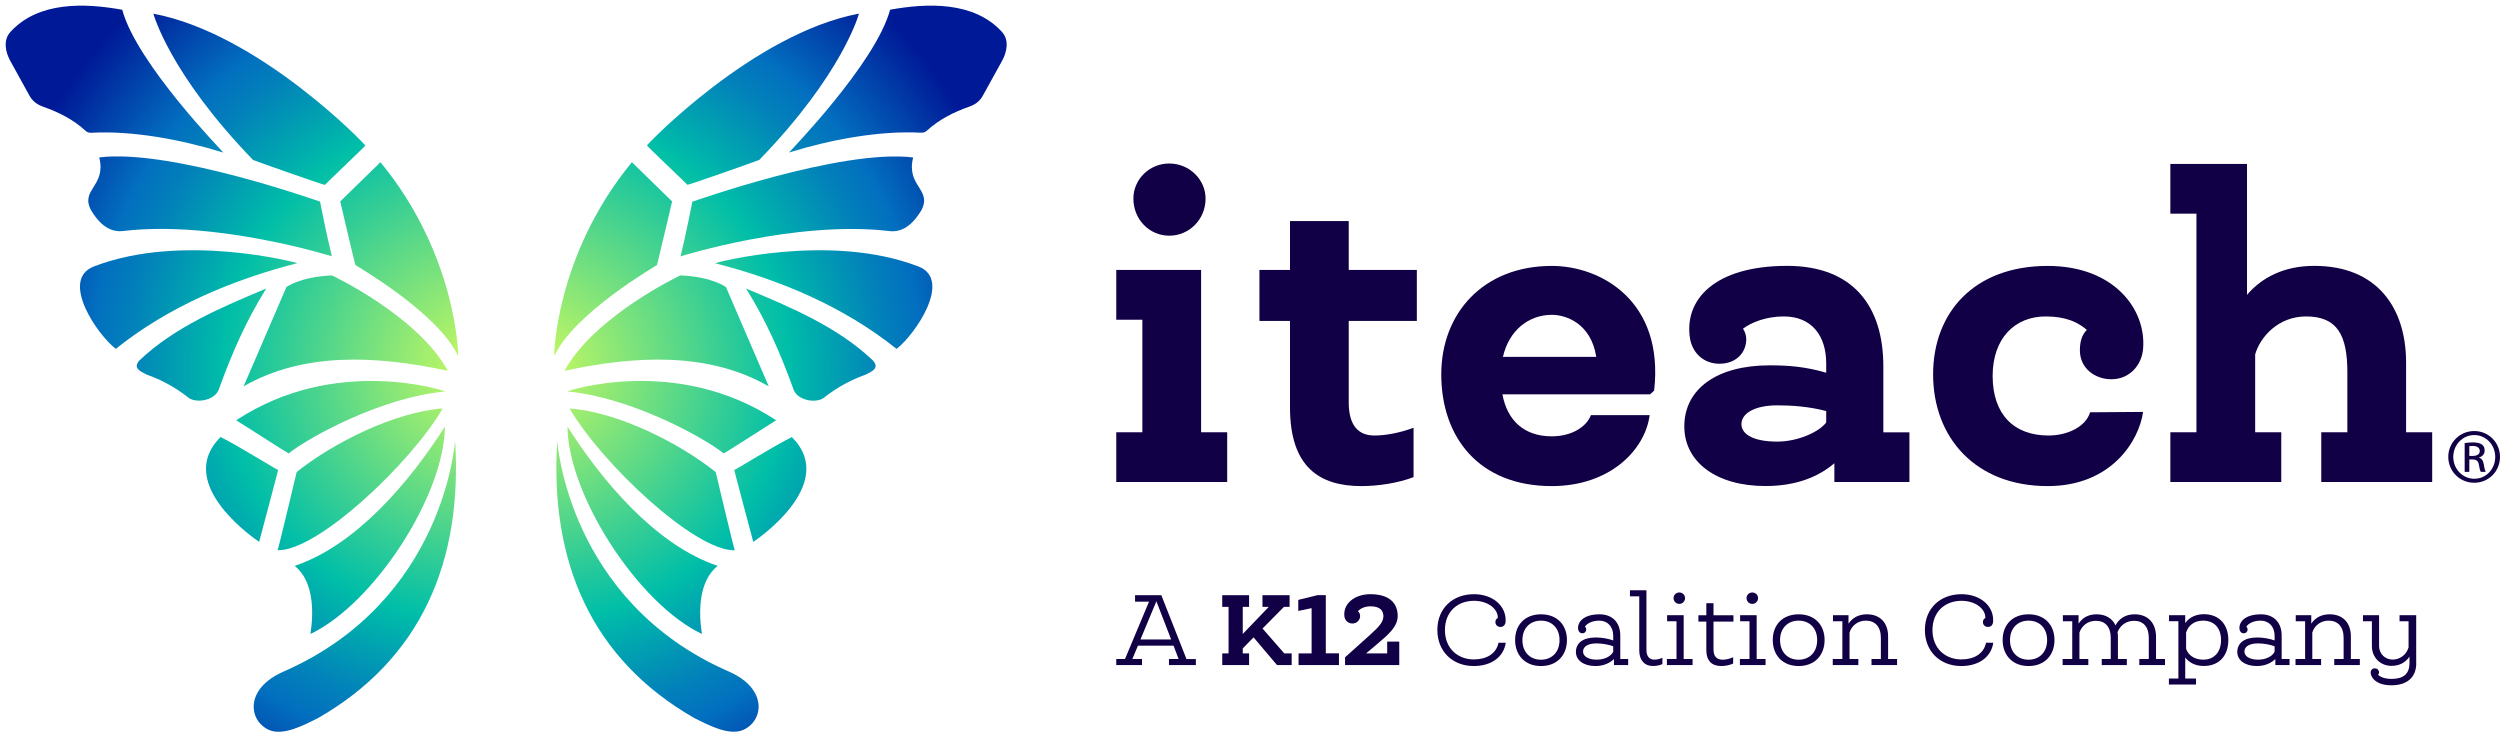
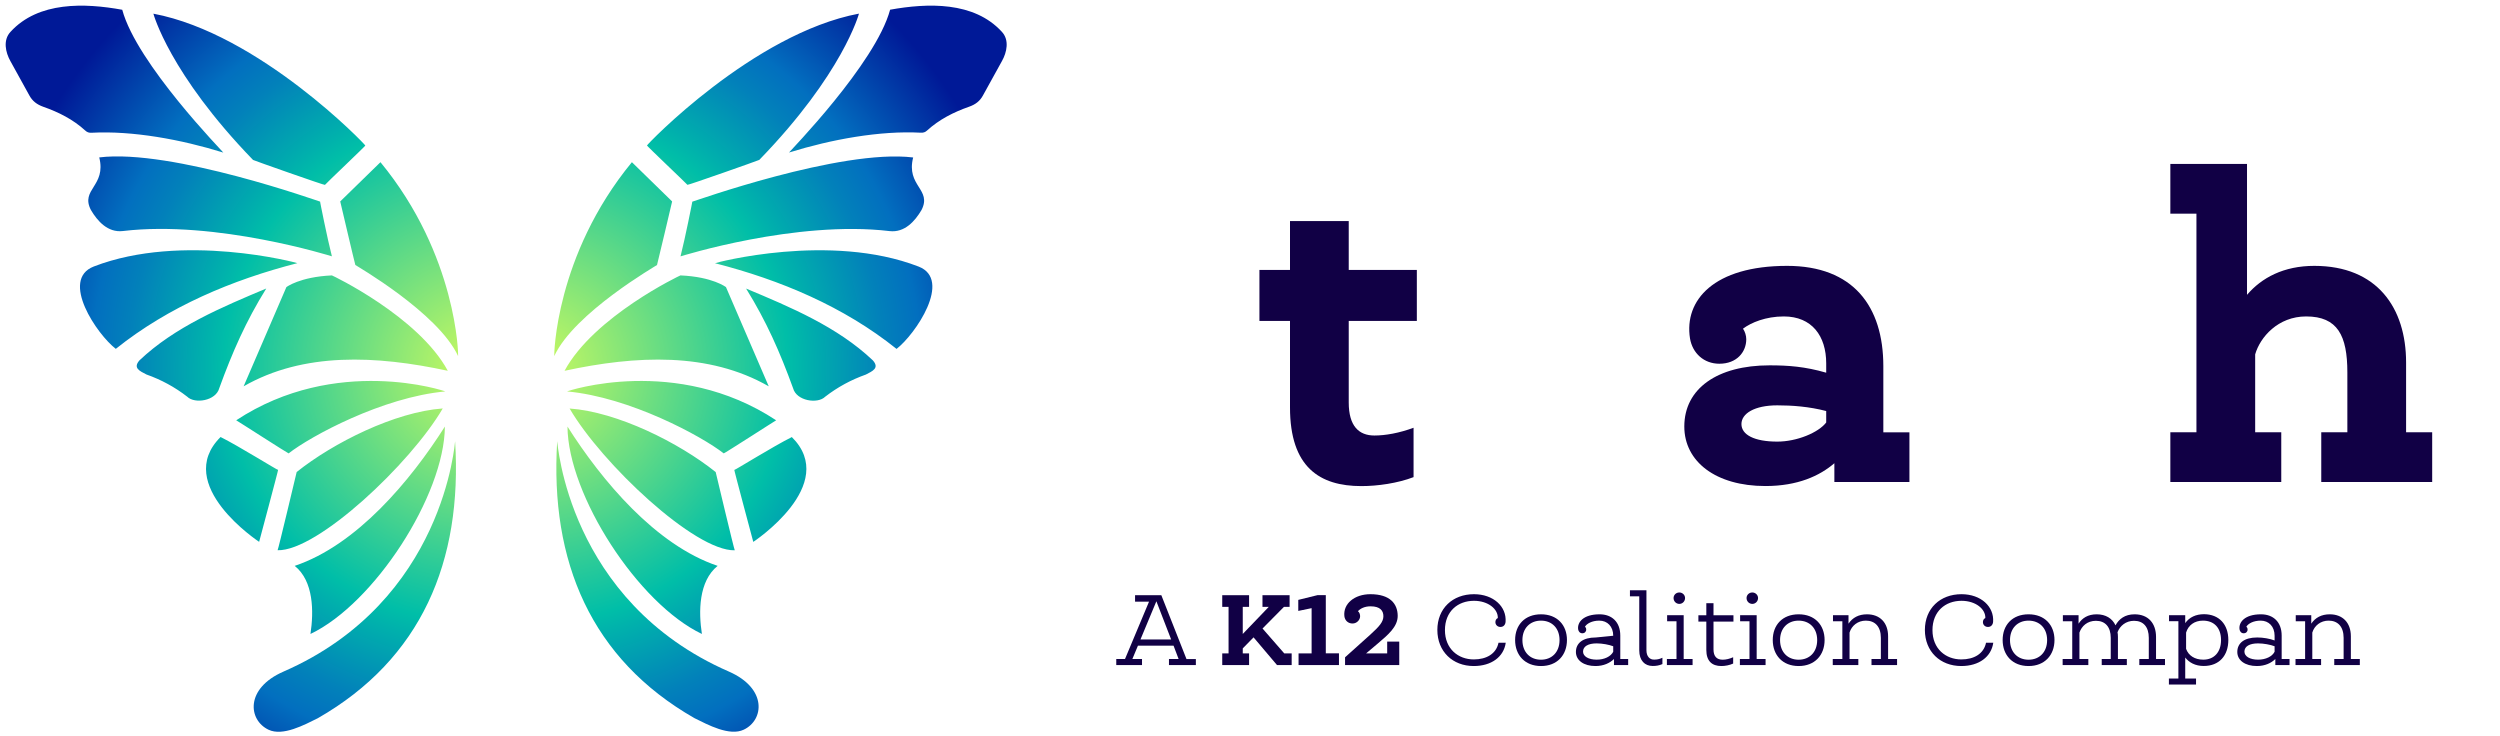
<svg xmlns="http://www.w3.org/2000/svg" width="435px" height="128px" viewBox="0 0 435 128" version="1.1">
  <title>Iteach-Horizontal-Logo</title>
  <defs>
    <radialGradient cx="103.536%" cy="49.999%" fx="103.536%" fy="49.999%" r="109.32%" gradientTransform="translate(1.035,0.5),scale(1,0.623),translate(-1.035,-0.5)" id="radialGradient-1">
      <stop stop-color="#CFFB5E" offset="0%" />
      <stop stop-color="#4BD48D" offset="32.44%" />
      <stop stop-color="#00BEA8" offset="50.59%" />
      <stop stop-color="#00B1AC" offset="54.43%" />
      <stop stop-color="#0281BA" offset="69.62%" />
      <stop stop-color="#026FBF" offset="77.19%" />
      <stop stop-color="#026ABD" offset="78.38%" />
      <stop stop-color="#001997" offset="99.49%" />
    </radialGradient>
    <radialGradient cx="-3.537%" cy="50.004%" fx="-3.537%" fy="50.004%" r="109.322%" gradientTransform="translate(-0.035,0.5),scale(1,0.623),rotate(180),translate(0.035,-0.5)" id="radialGradient-2">
      <stop stop-color="#CFFB5E" offset="0%" />
      <stop stop-color="#4BD48D" offset="32.44%" />
      <stop stop-color="#00BEA8" offset="50.59%" />
      <stop stop-color="#00B1AC" offset="54.43%" />
      <stop stop-color="#0281BA" offset="69.62%" />
      <stop stop-color="#026FBF" offset="77.19%" />
      <stop stop-color="#026ABD" offset="78.38%" />
      <stop stop-color="#001997" offset="99.49%" />
    </radialGradient>
  </defs>
  <g id="Page-1" stroke="none" stroke-width="1" fill="none" fill-rule="evenodd">
    <g id="Iteach-Horizontal-Logo" transform="translate(0.988, 0.982)">
      <g id="Group" transform="translate(193.242, 27.468)" fill="#110045">
        <g transform="translate(0, 74.26)" fill-rule="nonzero">
          <path d="M13.85,11.96 L13.85,13.01 L9.17,13.01 L9.17,11.96 L10.85,11.96 L9.97,9.64 L3.77,9.64 L2.8,11.96 L4.48,11.96 L4.48,13.01 L-2.84217094e-14,13.01 L-2.84217094e-14,11.96 L1.52,11.96 L5.7,1.98 L3.27,1.98 L3.27,0.85 L7.84,0.85 L12.22,11.97 L13.85,11.97 L13.85,11.96 Z M9.55,8.56 L6.98,1.91 L4.21,8.56 L9.55,8.56 Z" id="Shape" />
          <polygon id="Path" points="30.52 10.98 30.52 13.01 27.97 13.01 23.89 8.19 22.01 10.11 22.01 10.98 23.11 10.98 23.11 13.01 18.44 13.01 18.44 10.98 19.54 10.98 19.54 2.88 18.44 2.88 18.44 0.85 23.11 0.85 23.11 2.88 22.01 2.88 22.01 7.6 26.54 2.88 25.44 2.88 25.44 0.85 30.16 0.85 30.16 2.88 29.18 2.88 25.45 6.65 29.23 10.98 30.52 10.98" />
          <polygon id="Path" points="38.75 10.98 38.75 13.01 31.72 13.01 31.72 10.98 33.99 10.98 33.99 3.11 31.67 3.59 31.67 1.67 35.04 0.84 36.46 0.84 36.46 10.97 38.75 10.97" />
          <path d="M49.24,8.93 L49.24,13.01 L39.81,13.01 L39.81,11.66 L44.21,7.71 C45.79,6.28 46.48,5.48 46.48,4.51 C46.48,3.58 45.95,2.79 44.25,2.79 C43.23,2.79 42.47,3.17 42.05,3.64 C42.32,3.82 42.43,4.24 42.43,4.51 C42.43,5.16 41.85,5.78 41.11,5.78 C40.34,5.78 39.78,5.26 39.69,4.5 C39.46,2.33 41.46,0.68 44.22,0.68 C47.64,0.68 48.95,2.35 48.97,4.43 C48.99,6.35 47.25,7.78 45.52,9.25 L43.47,10.98 L47.14,10.98 L47.14,8.93 L49.24,8.93 L49.24,8.93 Z" id="Path" />
          <path d="M67.77,9.13 C67.42,11.58 65.29,13.18 62.2,13.18 C58.53,13.18 55.87,10.65 55.87,6.9 C55.87,3.17 58.52,0.68 62.24,0.68 C65.62,0.68 67.94,2.83 67.74,5.5 C67.69,6.02 67.37,6.38 66.84,6.38 C66.31,6.38 65.97,5.98 65.97,5.55 C65.97,5.27 66.07,4.97 66.39,4.83 C66.44,3.26 64.71,1.83 62.24,1.83 C59.42,1.83 57.19,3.68 57.19,6.93 C57.19,10.18 59.49,12.03 62.21,12.03 C64.41,12.03 66.11,11.06 66.51,9.13 L67.77,9.13 L67.77,9.13 Z" id="Path" />
          <path d="M73.92,13.18 C73.9,13.18 73.9,13.18 73.9,13.18 C71.12,13.18 69.4,11.3 69.4,8.65 C69.4,6.03 71.1,4.18 73.9,4.18 C73.92,4.18 73.92,4.18 73.92,4.18 C76.7,4.18 78.42,6.03 78.42,8.65 C78.42,11.29 76.7,13.18 73.92,13.18 Z M77.13,8.66 C77.13,6.59 75.8,5.28 73.9,5.28 C72,5.28 70.67,6.6 70.67,8.66 C70.67,10.76 72,12.08 73.9,12.08 C75.8,12.08 77.13,10.76 77.13,8.66 Z" id="Shape" />
-           <path d="M89.07,11.96 L89.07,13.01 L86.6,13.01 L86.6,11.96 C85.9,12.64 84.83,13.18 83.38,13.18 C81.35,13.18 79.98,12.2 79.98,10.73 C79.98,9.21 81.16,8.21 83.45,8.21 C84.47,8.21 85.63,8.41 86.47,8.73 L86.47,7.91 C86.47,6.29 85.45,5.28 84.05,5.28 C82.78,5.28 81.85,5.8 81.55,6.35 C81.67,6.45 81.77,6.58 81.77,6.83 C81.77,7.21 81.5,7.48 81.09,7.48 C80.67,7.48 80.42,7.15 80.37,6.8 C80.19,5.58 81.25,4.18 84.1,4.18 C86.23,4.18 87.7,5.51 87.7,7.88 L87.7,11.96 L89.07,11.96 Z M86.47,10.69 L86.47,9.74 C85.74,9.46 84.57,9.24 83.59,9.24 C82.11,9.24 81.22,9.76 81.22,10.67 C81.22,11.5 82.17,12.07 83.59,12.07 C84.92,12.08 86.07,11.51 86.47,10.69 Z" id="Shape" />
+           <path d="M89.07,11.96 L89.07,13.01 L86.6,13.01 L86.6,11.96 C85.9,12.64 84.83,13.18 83.38,13.18 C81.35,13.18 79.98,12.2 79.98,10.73 C79.98,9.21 81.16,8.21 83.45,8.21 L86.47,7.91 C86.47,6.29 85.45,5.28 84.05,5.28 C82.78,5.28 81.85,5.8 81.55,6.35 C81.67,6.45 81.77,6.58 81.77,6.83 C81.77,7.21 81.5,7.48 81.09,7.48 C80.67,7.48 80.42,7.15 80.37,6.8 C80.19,5.58 81.25,4.18 84.1,4.18 C86.23,4.18 87.7,5.51 87.7,7.88 L87.7,11.96 L89.07,11.96 Z M86.47,10.69 L86.47,9.74 C85.74,9.46 84.57,9.24 83.59,9.24 C82.11,9.24 81.22,9.76 81.22,10.67 C81.22,11.5 82.17,12.07 83.59,12.07 C84.92,12.08 86.07,11.51 86.47,10.69 Z" id="Shape" />
          <path d="M95.03,11.74 L95.03,12.84 C94.48,13.09 93.91,13.17 93.35,13.17 C91.95,13.17 91,12.22 91,10.45 L91,1.05 L89.38,1.05 L89.38,1.42108547e-14 L92.25,1.42108547e-14 L92.25,10.43 C92.25,11.5 92.82,12.1 93.63,12.06 C94.05,12.06 94.52,11.99 95.03,11.74 Z" id="Path" />
          <path d="M100.28,11.96 L100.28,13.01 L95.81,13.01 L95.81,11.96 L97.48,11.96 L97.48,5.39 L95.85,5.39 L95.85,4.34 L98.73,4.34 L98.73,11.96 L100.28,11.96 Z M96.97,1.35 C96.97,0.82 97.4,0.38 97.97,0.38 C98.52,0.38 98.97,0.81 98.97,1.35 C98.97,1.92 98.52,2.37 97.97,2.37 C97.4,2.36 96.97,1.91 96.97,1.35 Z" id="Shape" />
          <path d="M103.92,5.45 L103.92,10.3 C103.92,11.5 104.49,12.08 105.52,12.08 C106.1,12.08 106.75,11.91 107.34,11.65 L107.34,12.75 C106.72,13.03 105.96,13.18 105.29,13.18 C103.67,13.18 102.67,12.33 102.67,10.38 L102.67,5.45 L101.29,5.45 L101.29,4.35 L102.67,4.35 L102.67,2.25 L103.92,2.25 L103.92,4.35 L107.39,4.35 L107.39,5.45 L103.92,5.45 Z" id="Path" />
          <path d="M112.98,11.96 L112.98,13.01 L108.51,13.01 L108.51,11.96 L110.18,11.96 L110.18,5.39 L108.55,5.39 L108.55,4.34 L111.43,4.34 L111.43,11.96 L112.98,11.96 Z M109.67,1.35 C109.67,0.82 110.1,0.38 110.67,0.38 C111.22,0.38 111.67,0.81 111.67,1.35 C111.67,1.92 111.22,2.37 110.67,2.37 C110.1,2.36 109.67,1.91 109.67,1.35 Z" id="Shape" />
          <path d="M118.75,13.18 C118.73,13.18 118.73,13.18 118.73,13.18 C115.95,13.18 114.23,11.3 114.23,8.65 C114.23,6.03 115.93,4.18 118.73,4.18 C118.75,4.18 118.75,4.18 118.75,4.18 C121.53,4.18 123.25,6.03 123.25,8.65 C123.25,11.29 121.53,13.18 118.75,13.18 Z M121.96,8.66 C121.96,6.59 120.63,5.28 118.73,5.28 C116.83,5.28 115.5,6.6 115.5,8.66 C115.5,10.76 116.83,12.08 118.73,12.08 C120.63,12.08 121.96,10.76 121.96,8.66 Z" id="Shape" />
          <path d="M135.86,11.96 L135.86,13.01 L131.41,13.01 L131.41,11.96 L133.04,11.96 L133.04,8.28 C133.04,6.28 131.99,5.28 130.42,5.28 C129.04,5.28 127.95,6.15 127.59,7.36 L127.59,11.96 L129.12,11.96 L129.12,13.01 L124.67,13.01 L124.67,11.96 L126.34,11.96 L126.34,5.39 L124.71,5.39 L124.71,4.34 L127.41,4.34 L127.41,5.81 C128.11,4.76 129.18,4.18 130.63,4.18 C132.85,4.18 134.3,5.61 134.3,8.01 L134.3,11.96 L135.86,11.96 Z" id="Path" />
          <path d="M152.6,9.13 C152.25,11.58 150.12,13.18 147.03,13.18 C143.36,13.18 140.7,10.65 140.7,6.9 C140.7,3.17 143.35,0.68 147.07,0.68 C150.45,0.68 152.77,2.83 152.57,5.5 C152.52,6.02 152.2,6.38 151.67,6.38 C151.14,6.38 150.8,5.98 150.8,5.55 C150.8,5.27 150.9,4.97 151.22,4.83 C151.27,3.26 149.54,1.83 147.07,1.83 C144.25,1.83 142.02,3.68 142.02,6.93 C142.02,10.18 144.32,12.03 147.04,12.03 C149.24,12.03 150.94,11.06 151.34,9.13 L152.6,9.13 L152.6,9.13 Z" id="Path" />
          <path d="M158.75,13.18 C158.73,13.18 158.73,13.18 158.73,13.18 C155.95,13.18 154.23,11.3 154.23,8.65 C154.23,6.03 155.93,4.18 158.73,4.18 C158.75,4.18 158.75,4.18 158.75,4.18 C161.53,4.18 163.25,6.03 163.25,8.65 C163.25,11.29 161.53,13.18 158.75,13.18 Z M161.97,8.66 C161.97,6.59 160.64,5.28 158.74,5.28 C156.84,5.28 155.51,6.6 155.51,8.66 C155.51,10.76 156.84,12.08 158.74,12.08 C160.63,12.08 161.97,10.76 161.97,8.66 Z" id="Shape" />
          <path d="M182.48,11.96 L182.48,13.01 L178.01,13.01 L178.01,11.96 L179.66,11.96 L179.66,8.28 C179.66,6.36 178.71,5.31 177.09,5.31 C175.67,5.31 174.64,6.19 174.22,7.29 C174.27,7.54 174.29,7.82 174.29,8.11 L174.29,11.96 L175.84,11.96 L175.84,13.01 L171.47,13.01 L171.47,11.96 L173.04,11.96 L173.04,8.28 C173.04,6.36 172.07,5.31 170.46,5.31 C168.96,5.31 167.98,6.23 167.59,7.36 L167.59,11.96 L169.14,11.96 L169.14,13.01 L164.67,13.01 L164.67,11.96 L166.34,11.96 L166.34,5.39 L164.71,5.39 L164.71,4.34 L167.44,4.34 L167.44,5.81 C168.06,4.84 169.07,4.18 170.59,4.18 C172.17,4.18 173.31,4.9 173.87,6.1 C174.47,5 175.5,4.18 177.19,4.18 C179.57,4.18 180.92,5.75 180.92,8.11 L180.92,11.96 L182.48,11.96 L182.48,11.96 Z" id="Path" />
          <path d="M193.5,8.64 C193.5,11.39 191.9,13.17 189.22,13.17 C187.74,13.17 186.67,12.57 186,11.7 L186,15.35 L187.88,15.35 L187.88,16.4 L183.16,16.4 L183.16,15.35 L184.81,15.35 L184.81,5.38 L183.18,5.38 L183.18,4.33 L186,4.33 L186,5.71 C186.72,4.69 187.85,4.16 189.28,4.16 C191.9,4.18 193.5,5.94 193.5,8.64 Z M192.23,8.66 C192.23,6.56 191.05,5.28 189.08,5.28 C187.61,5.28 186.53,6.08 186.15,7.36 L186.15,10.19 C186.57,11.36 187.65,12.07 189.13,12.07 C191,12.08 192.23,10.79 192.23,8.66 Z" id="Shape" />
          <path d="M204.15,11.96 L204.15,13.01 L201.68,13.01 L201.68,11.96 C200.98,12.64 199.91,13.18 198.46,13.18 C196.43,13.18 195.06,12.2 195.06,10.73 C195.06,9.21 196.24,8.21 198.53,8.21 C199.55,8.21 200.71,8.41 201.55,8.73 L201.55,7.91 C201.55,6.29 200.53,5.28 199.13,5.28 C197.86,5.28 196.93,5.8 196.63,6.35 C196.75,6.45 196.85,6.58 196.85,6.83 C196.85,7.21 196.58,7.48 196.17,7.48 C195.75,7.48 195.5,7.15 195.45,6.8 C195.27,5.58 196.33,4.18 199.18,4.18 C201.31,4.18 202.78,5.51 202.78,7.88 L202.78,11.96 L204.15,11.96 Z M201.55,10.69 L201.55,9.74 C200.82,9.46 199.65,9.24 198.67,9.24 C197.19,9.24 196.3,9.76 196.3,10.67 C196.3,11.5 197.25,12.07 198.67,12.07 C200,12.08 201.15,11.51 201.55,10.69 Z" id="Shape" />
          <path d="M216.38,11.96 L216.38,13.01 L211.93,13.01 L211.93,11.96 L213.56,11.96 L213.56,8.28 C213.56,6.28 212.51,5.28 210.94,5.28 C209.56,5.28 208.47,6.15 208.11,7.36 L208.11,11.96 L209.64,11.96 L209.64,13.01 L205.19,13.01 L205.19,11.96 L206.86,11.96 L206.86,5.39 L205.23,5.39 L205.23,4.34 L207.93,4.34 L207.93,5.81 C208.63,4.76 209.7,4.18 211.15,4.18 C213.37,4.18 214.82,5.61 214.82,8.01 L214.82,11.96 L216.38,11.96 Z" id="Path" />
-           <path d="M226.2,12.68 C226.2,15.2 224.53,16.53 221.9,16.53 C219.4,16.53 218.42,15.4 218.27,14.46 C218.19,13.94 218.55,13.58 218.97,13.58 C219.47,13.58 219.72,13.96 219.72,14.26 C219.72,14.49 219.64,14.61 219.55,14.69 C219.85,15.01 220.58,15.42 221.9,15.42 C223.87,15.42 225.02,14.62 225.02,12.67 L225.02,11.55 C224.32,12.58 223.25,13.15 221.9,13.15 C219.93,13.15 218.48,11.67 218.48,9.72 L218.48,5.39 L216.93,5.39 L216.93,4.34 L219.73,4.34 L219.73,9.69 C219.73,11.07 220.78,12.04 222.06,12.06 C223.38,12.06 224.48,11.21 224.84,9.99 L224.86,9.99 L224.86,5.39 L223.29,5.39 L223.29,4.34 L226.19,4.34 L226.19,12.68 L226.2,12.68 Z" id="Path" />
        </g>
        <g>
          <g fill-rule="nonzero">
-             <path d="M19.3,46.76 L19.3,55.42 L2.84217094e-14,55.42 L2.84217094e-14,46.76 L4.54,46.76 L4.54,27.18 L2.84217094e-14,27.18 L2.84217094e-14,18.52 L14.76,18.52 L14.76,46.76 L19.3,46.76 Z M2.98,6.1 C2.98,2.77 5.75,0 9.22,0 C12.7,0 15.54,2.77 15.54,6.1 C15.54,9.72 12.7,12.56 9.22,12.56 C5.75,12.56 2.98,9.72 2.98,6.1 Z" id="Shape" />
            <path d="M40.45,27.39 L40.45,41.58 C40.45,45.7 42.22,47.33 44.92,47.33 C46.84,47.33 49.25,46.9 51.73,45.98 L51.73,54.57 C48.96,55.63 45.49,56.13 42.65,56.13 C35.41,56.13 30.23,52.87 30.23,42.44 L30.23,27.39 L24.91,27.39 L24.91,18.52 L30.23,18.52 L30.23,10.01 L40.45,10.01 L40.45,18.52 L52.3,18.52 L52.3,27.39 L40.45,27.39 Z" id="Path" />
-             <path d="M93.59,39.52 L92.88,40.16 L67.19,40.16 C68.04,44.77 71.02,47.47 75.78,47.47 C79.4,47.47 81.88,45.7 82.59,43.78 L92.81,43.78 C92.03,49.81 85.93,56.13 75.78,56.13 C63.08,56.13 56.55,47.62 56.55,36.69 C56.55,26.05 63.86,17.82 75.78,17.82 C84.3,17.81 95.37,23.91 93.59,39.52 Z M83.52,33.64 C82.6,27.82 78.27,26.33 75.79,26.33 C71.75,26.33 68.34,29.03 67.28,33.64 L83.52,33.64 Z" id="Shape" />
            <path d="M138.01,46.76 L138.01,55.42 L124.95,55.42 L124.95,52.15 C122.4,54.35 118.56,56.12 112.96,56.12 C104.3,56.12 98.84,51.86 98.84,45.76 C98.84,39.16 104.59,35.12 113.67,35.12 C116.93,35.12 119.84,35.33 123.53,36.4 L123.53,34.77 C123.53,30.02 121.05,26.61 116.15,26.61 C113.03,26.61 110.47,27.67 109.05,28.74 C109.4,29.24 109.62,29.95 109.62,30.58 C109.62,32.78 107.99,34.84 104.94,34.84 C102.24,34.84 100.26,33 99.83,30.44 C98.77,23.77 104.02,17.81 116.72,17.81 C128.21,17.81 133.47,24.83 133.47,35.27 L133.47,46.77 L138.01,46.77 L138.01,46.76 Z M123.53,45.06 L123.53,43.07 C120.55,42.29 117.57,42.08 115.02,42.08 C111.05,42.08 108.78,43.5 108.78,45.34 C108.78,47.18 110.98,48.39 115.02,48.39 C118.42,48.39 122.18,46.83 123.53,45.06 Z" id="Shape" />
-             <path d="M167.67,32.5 C167.67,31.15 167.95,29.87 168.88,28.95 C167.39,27.67 165.33,26.61 161.71,26.61 C156.39,26.61 152.49,30.37 152.49,36.97 C152.49,43.64 156.18,47.33 162.21,47.33 C165.47,47.33 168.67,45.84 169.45,43.29 L178.67,43.22 C177.96,48.26 173.14,56.13 162.07,56.13 C149.44,56.13 142.13,47.62 142.13,36.69 C142.13,26.05 149.15,17.82 162.07,17.82 C173.64,17.82 179.24,25.41 178.67,32.22 C178.46,34.99 176.4,37.54 173.14,37.54 C170.36,37.54 167.67,35.69 167.67,32.5 Z" id="Path" />
            <path d="M228.97,46.76 L228.97,55.42 L209.67,55.42 L209.67,46.76 L214.21,46.76 L214.21,36.33 C214.21,29.94 212.51,26.61 207.04,26.61 C202.14,26.61 199.02,30.23 198.17,33.21 L198.17,46.76 L202.71,46.76 L202.71,55.42 L183.41,55.42 L183.41,46.76 L187.95,46.76 L187.95,8.73 L183.41,8.73 L183.41,0.07 L196.75,0.07 L196.75,22.85 C199.3,19.87 203.14,17.81 208.46,17.81 C219.39,17.81 224.43,25.12 224.43,34.63 L224.43,46.76 L228.97,46.76 Z" id="Path" />
          </g>
          <g id="Fill-28" transform="translate(231.77, 46.55)">
-             <path d="M3.661,4.331 L4.247,4.331 C4.915,4.331 5.482,4.092 5.482,3.473 C5.482,3.033 5.157,2.595 4.247,2.595 C3.984,2.595 3.802,2.615 3.661,2.635 L3.661,4.331 Z M3.661,7.105 L2.851,7.105 L2.851,2.096 C3.276,2.035 3.681,1.976 4.288,1.976 C5.057,1.976 5.562,2.136 5.865,2.355 C6.169,2.574 6.33,2.914 6.33,3.392 C6.33,4.052 5.886,4.45 5.339,4.61 L5.339,4.65 C5.785,4.729 6.087,5.129 6.189,5.868 C6.31,6.646 6.432,6.946 6.512,7.105 L5.664,7.105 C5.542,6.946 5.421,6.486 5.319,5.827 C5.199,5.189 4.874,4.949 4.227,4.949 L3.661,4.949 L3.661,7.105 Z M4.511,0.699 C2.508,0.699 0.87,2.395 0.87,4.49 C0.87,6.626 2.508,8.302 4.531,8.302 C6.553,8.323 8.171,6.626 8.171,4.511 C8.171,2.395 6.553,0.699 4.531,0.699 L4.511,0.699 Z M4.531,0 C7.018,0 9,1.996 9,4.49 C9,7.025 7.018,9 4.511,9 C2.023,9 0,7.025 0,4.49 C0,1.996 2.023,0 4.511,0 L4.531,0 L4.531,0 Z" id="Fill-27" />
-           </g>
+             </g>
        </g>
      </g>
      <g id="Group" transform="translate(-0, 0)" fill-rule="nonzero">
        <path d="M78.722,60.978 C75.252,53.438 60.882,45.188 60.842,45.128 C60.772,44.988 58.212,34.068 58.212,34.068 C58.212,34.068 65.212,27.238 65.212,27.238 C78.582,43.478 78.782,60.958 78.722,60.978 Z M0.842,4.558 C-0.498,5.988 -0.038,8.128 0.832,9.668 C1.902,11.658 3.042,13.618 4.112,15.608 C4.662,16.628 5.452,17.208 6.542,17.598 C9.222,18.538 11.732,19.798 13.852,21.738 C14.172,22.038 14.502,22.138 14.932,22.118 C22.042,21.738 30.472,23.268 37.872,25.568 C37.902,25.508 22.802,10.098 20.282,0.718 C13.752,-0.472 5.692,-0.752 0.842,4.558 Z M62.572,24.338 C62.702,24.288 44.112,4.868 25.702,1.398 C25.702,1.398 28.482,11.818 43.042,26.848 C43.112,26.918 55.582,31.318 55.552,31.188 C55.492,31.168 62.802,24.248 62.572,24.338 Z M14.832,35.558 C15.972,37.488 17.762,39.528 20.392,39.218 C36.632,37.278 56.762,43.618 56.762,43.618 C55.932,40.358 54.672,34.038 54.712,34.098 C54.752,34.158 28.902,24.858 16.282,26.408 C17.542,31.418 12.952,31.938 14.832,35.558 Z M48.332,115.878 C41.622,118.808 42.202,124.308 45.732,125.988 C48.222,127.178 51.982,125.138 54.312,123.988 C72.292,113.698 79.502,96.738 78.202,75.798 C78.152,75.788 76.422,103.618 48.332,115.878 Z M50.632,81.148 C50.632,81.148 47.402,94.768 47.312,94.758 C54.242,94.948 70.452,79.678 76.052,70.088 C67.742,70.688 57.012,76.048 50.632,81.148 Z M15.332,45.388 C9.402,47.688 15.912,57.238 19.162,59.718 C28.372,52.348 39.412,47.718 50.752,44.808 C50.742,44.748 30.762,39.418 15.332,45.388 Z M56.762,46.938 C51.142,47.198 48.842,48.978 48.842,48.978 L41.402,66.238 C51.812,60.268 64.422,60.838 76.932,63.538 C71.822,54.088 56.832,46.938 56.762,46.938 Z M50.292,97.478 C53.602,100.138 53.622,105.438 53.032,109.328 C64.112,104.058 76.332,85.208 76.422,73.238 C70.452,82.648 61.102,93.848 50.292,97.478 Z M40.112,72.148 C40.082,72.098 49.172,77.948 49.232,77.908 C53.032,74.928 65.562,68.128 76.492,67.128 C76.492,67.068 57.492,60.688 40.112,72.148 Z M44.102,93.298 C44.102,93.298 47.472,80.718 47.402,80.778 C47.312,80.858 40.502,76.598 37.392,75.058 C29.012,83.378 44.102,93.298 44.102,93.298 Z M23.282,61.718 C22.102,63.058 23.332,63.578 24.492,64.178 C27.062,65.088 29.432,66.368 31.582,68.038 C32.882,69.338 36.572,68.778 37.162,66.568 C39.452,60.278 41.802,54.918 45.342,49.218 C37.612,52.468 29.432,55.888 23.282,61.718 Z" id="Shape" fill="url(#radialGradient-1)" />
        <path d="M108.962,27.238 C108.962,27.238 115.962,34.068 115.962,34.068 C115.962,34.068 113.402,44.988 113.332,45.128 C113.302,45.198 98.922,53.438 95.452,60.978 C95.402,60.958 95.602,43.478 108.962,27.238 Z M153.892,0.708 C151.372,10.088 136.272,25.498 136.302,25.558 C143.702,23.258 152.132,21.728 159.242,22.108 C159.672,22.128 160.002,22.028 160.322,21.728 C162.442,19.798 164.952,18.528 167.632,17.588 C168.722,17.208 169.522,16.618 170.062,15.598 C171.132,13.608 172.272,11.648 173.342,9.658 C174.212,8.118 174.672,5.978 173.332,4.548 C168.482,-0.752 160.422,-0.472 153.892,0.708 Z M118.622,31.178 C118.592,31.308 131.062,26.908 131.132,26.838 C145.702,11.818 148.472,1.388 148.472,1.388 C130.062,4.858 111.462,24.278 111.592,24.328 C111.372,24.248 118.682,31.168 118.622,31.178 Z M157.902,26.418 C145.282,24.868 119.442,34.178 119.472,34.108 C119.502,34.038 118.252,40.368 117.422,43.628 C117.422,43.628 137.552,37.288 153.792,39.228 C156.422,39.538 158.212,37.498 159.352,35.568 C161.232,31.938 156.632,31.418 157.902,26.418 Z M95.962,75.788 C94.672,96.738 101.872,113.698 119.852,123.978 C122.182,125.128 125.942,127.168 128.432,125.978 C131.962,124.298 132.542,118.798 125.832,115.868 C97.752,103.618 96.022,75.788 95.962,75.788 Z M98.122,70.098 C103.722,79.688 119.942,94.958 126.862,94.768 C126.772,94.768 123.542,81.158 123.542,81.158 C117.162,76.048 106.432,70.688 98.122,70.098 Z M123.422,44.818 C134.762,47.718 145.802,52.348 155.012,59.728 C158.252,57.238 164.772,47.688 158.842,45.398 C143.412,39.418 123.432,44.748 123.422,44.818 Z M97.242,63.538 C109.752,60.838 122.352,60.268 132.772,66.238 L125.332,48.978 C125.332,48.978 123.032,47.188 117.412,46.938 C117.342,46.938 102.352,54.088 97.242,63.538 Z M97.752,73.238 C97.852,85.208 110.062,104.058 121.142,109.328 C120.542,105.448 120.572,100.148 123.882,97.478 C113.082,93.848 103.722,82.648 97.752,73.238 Z M97.682,67.128 C108.612,68.128 121.142,74.928 124.942,77.908 C125.002,77.958 134.092,72.108 134.062,72.148 C116.682,60.688 97.682,67.068 97.682,67.128 Z M136.792,75.068 C133.672,76.608 126.862,80.858 126.782,80.788 C126.712,80.728 130.082,93.308 130.082,93.308 C130.082,93.308 145.162,83.378 136.792,75.068 Z M128.832,49.228 C132.362,54.918 134.722,60.278 137.012,66.578 C137.602,68.788 141.292,69.348 142.592,68.048 C144.752,66.378 147.112,65.098 149.682,64.188 C150.842,63.588 152.072,63.058 150.892,61.728 C144.742,55.888 136.572,52.468 128.832,49.228 Z" id="Shape" fill="url(#radialGradient-2)" />
      </g>
    </g>
  </g>
</svg>